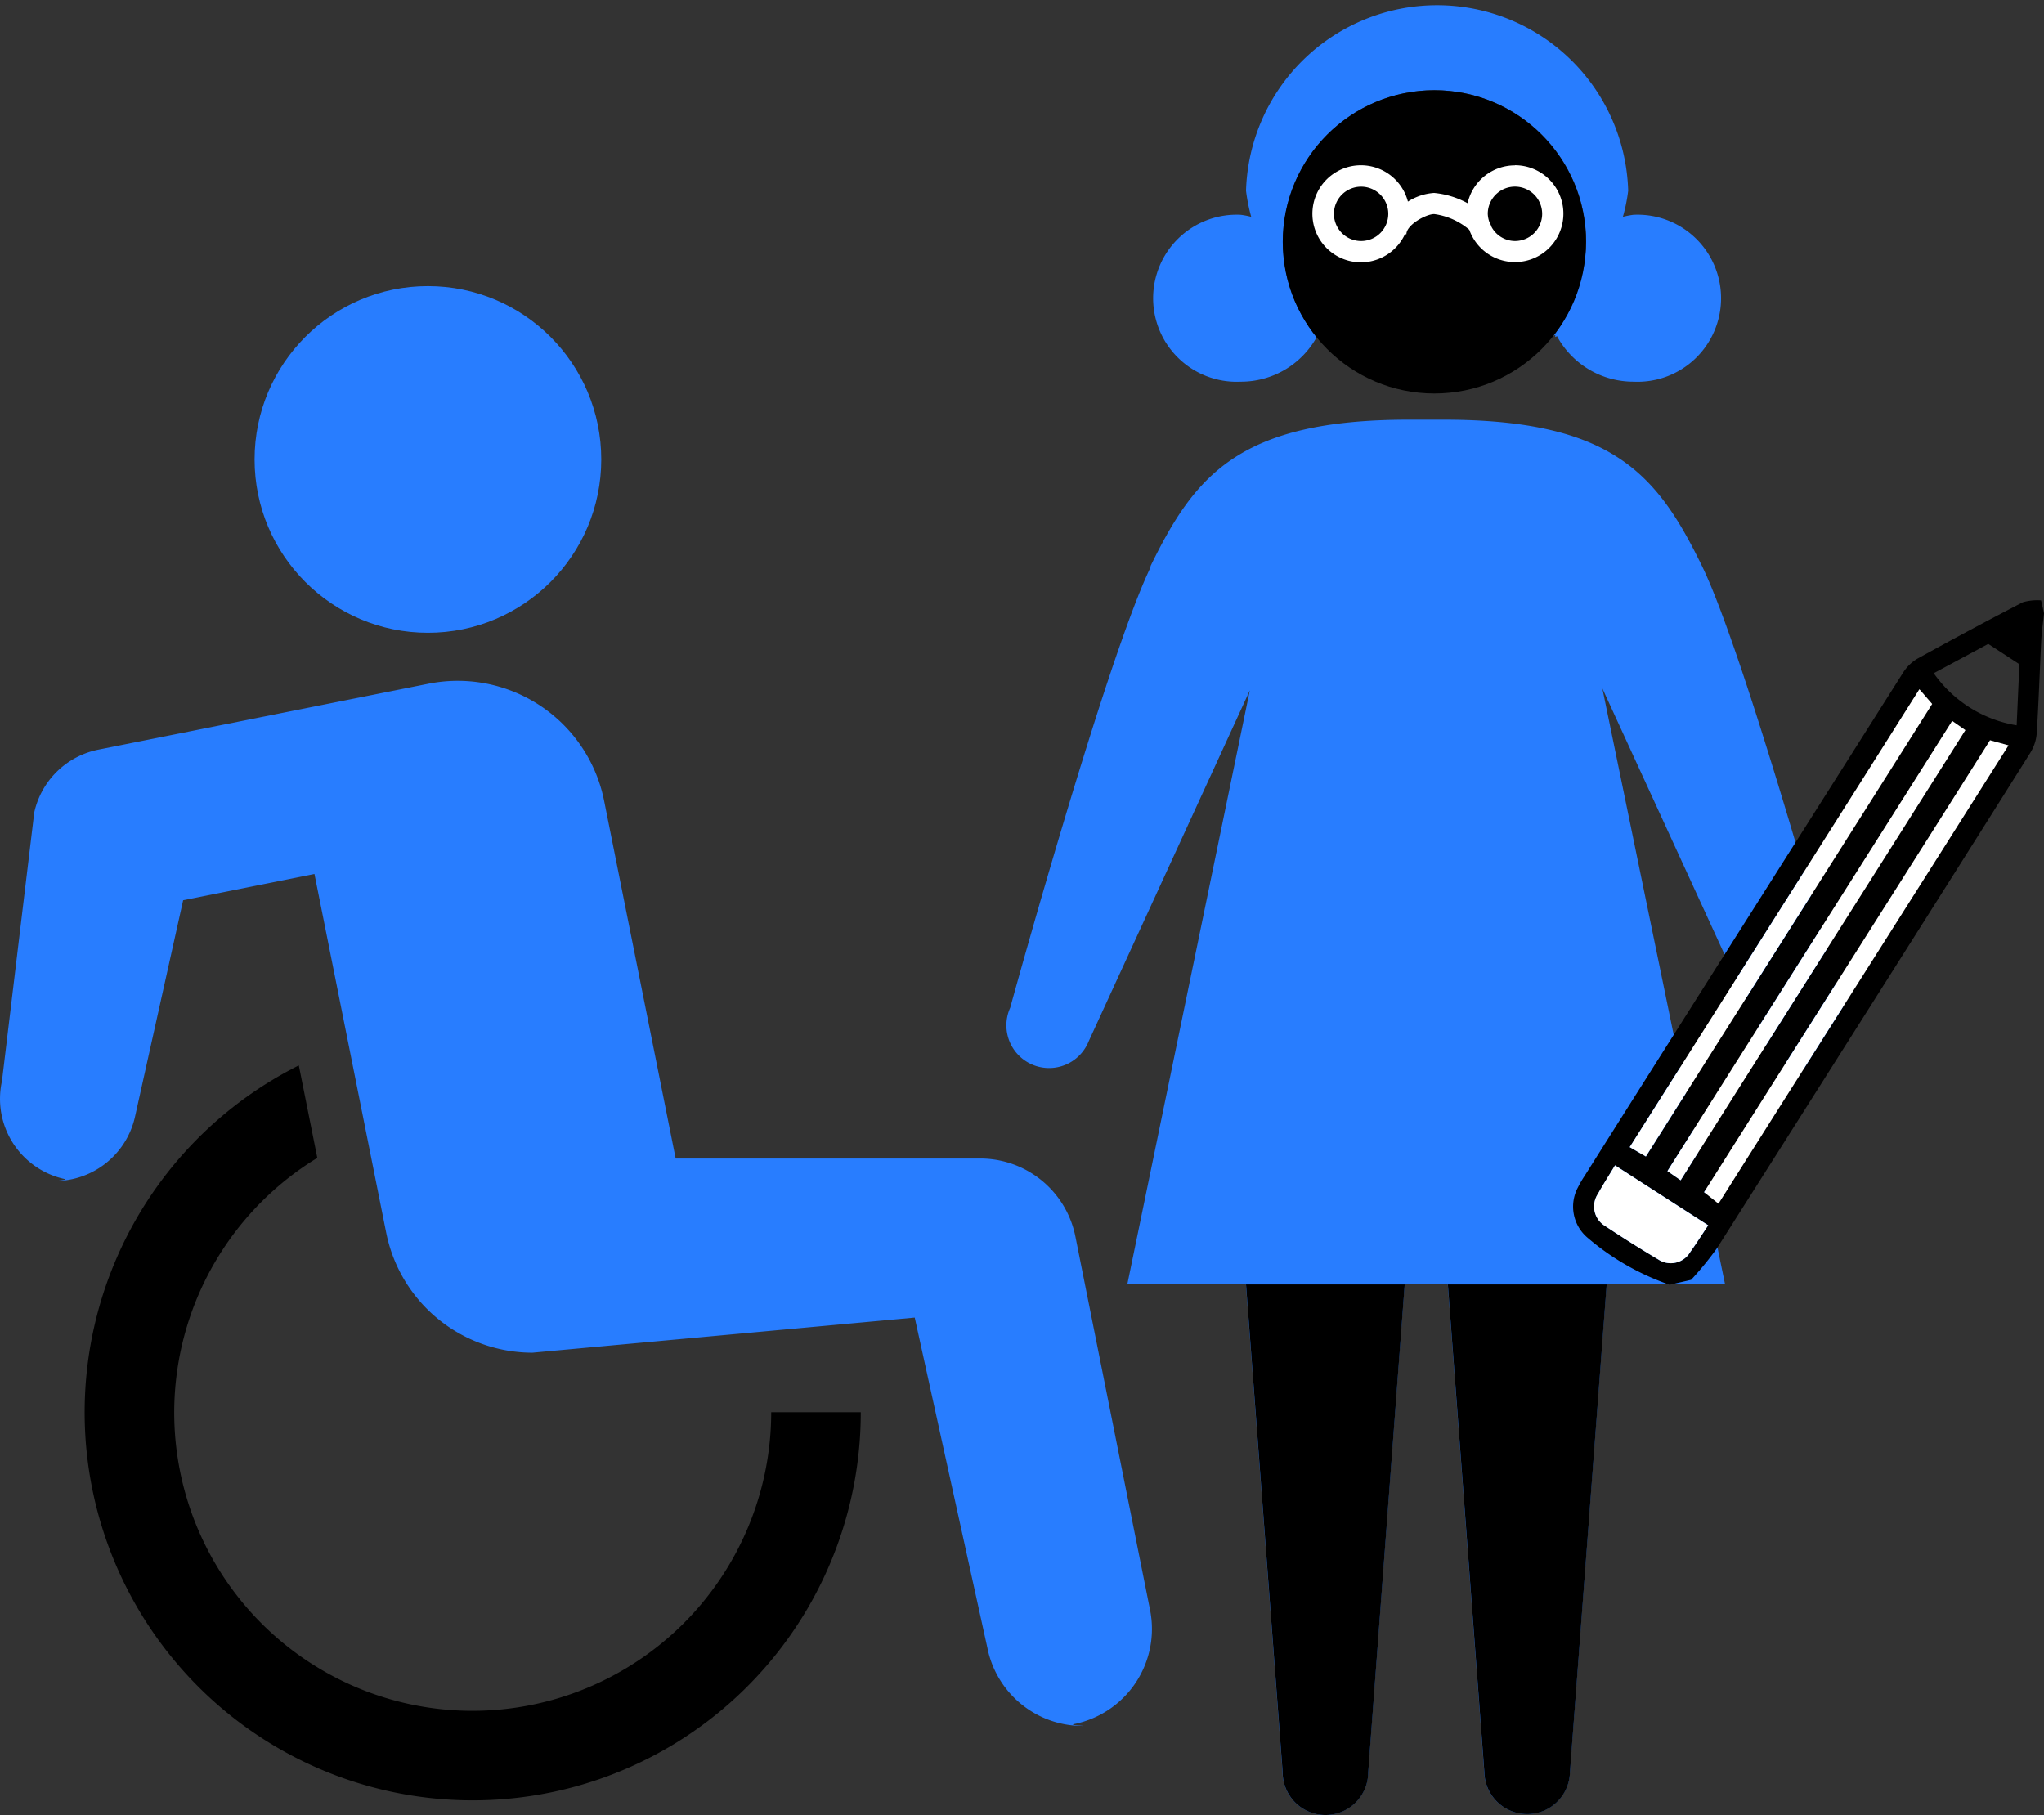
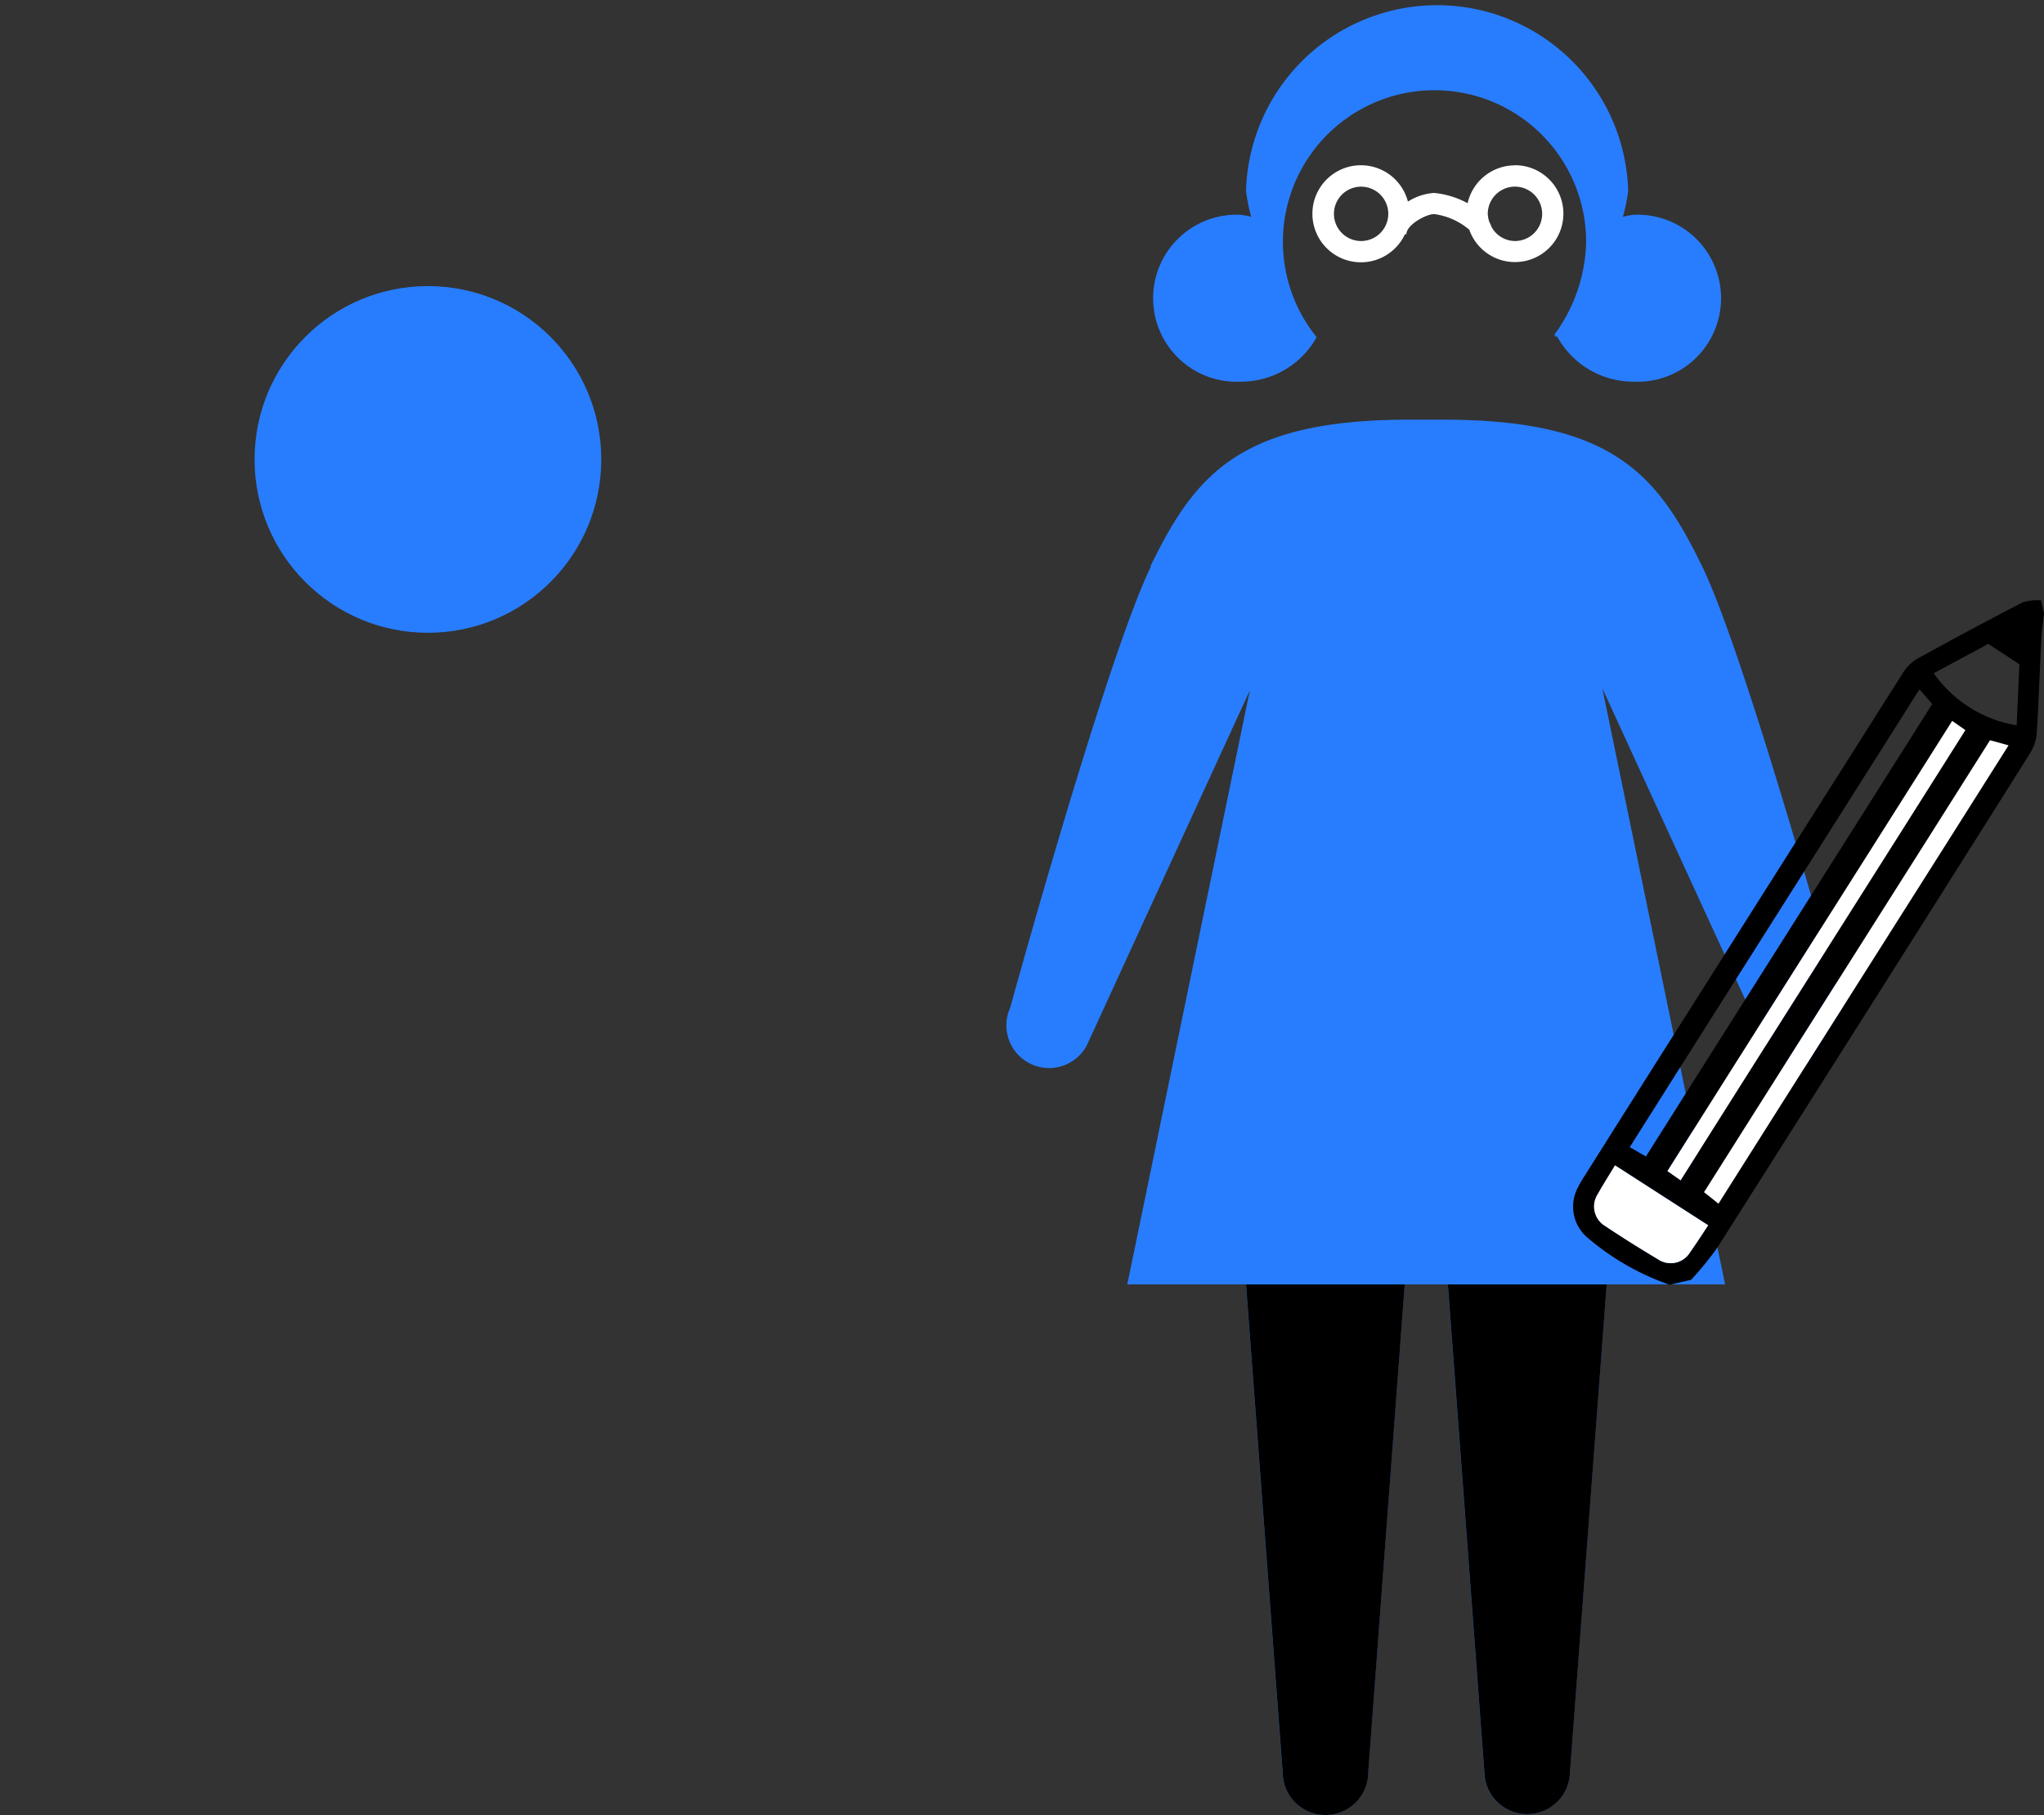
<svg xmlns="http://www.w3.org/2000/svg" width="99.439" height="88.302" viewBox="0 0 99.439 88.302">
  <rect x="0" y="0" width="99.439" height="88.302" fill="#333333" stroke="none" />
  <g id="result_2" data-name="result 2" transform="translate(-336.87 -579.398)">
    <path id="Path_1850" data-name="Path 1850" d="M407.546,623.326s-4.686-17.039-6.851-21.478-4.325-7.129-12.569-7.129h-1.7c-8.239,0-10.406,2.7-12.567,7.129l.019.023c-2.172,4.47-6.842,21.455-6.842,21.455a2.077,2.077,0,1,0,3.818,1.634l7.839-17.072-5.961,28.9h5.772l1.783,23.731a2.081,2.081,0,0,0,4.162,0l1.775-23.731h2.1l1.776,23.731a2.082,2.082,0,0,0,4.163,0l1.787-23.731h5.764l-5.972-29,7.882,17.167a2.077,2.077,0,1,0,3.818-1.634Z" transform="translate(18.98 5.097)" fill="#287dff" />
    <path id="Path_1851" data-name="Path 1851" d="M371.271,626.288h5.772l1.783,23.731a2.081,2.081,0,0,0,4.162,0l1.775-23.731h2.1l1.776,23.731a2.082,2.082,0,0,0,4.163,0l1.787-23.731h5.764" transform="translate(20.445 15.6)" />
    <g id="gt7WNN" transform="translate(413.408 608.611)">
      <g id="Group_504" data-name="Group 504">
        <path id="Path_1852" data-name="Path 1852" d="M410.448,601.947c-.045.433-.111.866-.133,1.3-.077,1.511-.125,3.024-.22,4.534a2.1,2.1,0,0,1-.307.938c-3.233,5.161-11.98,18.959-15.241,24.1a16.056,16.056,0,0,1-1.267,1.551l-1.046.239a12.351,12.351,0,0,1-4-2.295,1.978,1.978,0,0,1-.458-2.445,5.164,5.164,0,0,1,.324-.556c3.322-5.278,12.149-19.2,15.483-24.467a2.094,2.094,0,0,1,.7-.692q2.549-1.409,5.135-2.749a2.52,2.52,0,0,1,.888-.091Zm-15.836,28.717c2.879-4.567,11.24-17.742,14.111-22.3l-.9-.247c-2.843,4.513-11.155,17.612-13.911,21.986Zm11.371-23.485c-2.8,4.439-11.076,17.488-13.854,21.9l.642.446c2.8-4.453,11.085-17.5,13.852-21.9Zm-1.593-1.542c-2.875,4.563-11.233,17.737-14.093,22.277l.785.456c2.8-4.443,11.111-17.544,13.928-22.016Zm-10.278,26.08-4.531-2.916c-.275.454-.573.921-.842,1.4a1.106,1.106,0,0,0,.36,1.55q1.271.844,2.583,1.626a1.1,1.1,0,0,0,1.553-.354C393.553,632.575,393.849,632.109,394.112,631.717Zm10.972-26.859a6.143,6.143,0,0,0,4.034,2.535l.133-2.973-1.515-.988Z" transform="translate(-387.547 -601.318)" />
        <path id="Path_1853" data-name="Path 1853" d="M393.022,628.966l-.7-.558c2.756-4.374,11.068-17.473,13.911-21.986l.9.247C404.262,611.224,395.9,624.4,393.022,628.966Z" transform="translate(-385.958 -599.62)" fill="#fff" />
        <path id="Path_1854" data-name="Path 1854" d="M404.838,605.716l.641.448c-2.767,4.393-11.048,17.444-13.852,21.9l-.642-.446C393.762,623.2,402.042,610.155,404.838,605.716Z" transform="translate(-386.404 -599.855)" fill="#fff" />
-         <path id="Path_1855" data-name="Path 1855" d="M403.7,604.559l.62.717c-2.817,4.473-11.129,17.573-13.928,22.016l-.785-.456C392.47,622.3,400.829,609.122,403.7,604.559Z" transform="translate(-386.861 -600.24)" fill="#fff" />
        <path id="Path_1856" data-name="Path 1856" d="M393.858,624.856c-.263.392-.558.858-.878,1.307a1.1,1.1,0,0,1-1.553.354q-1.311-.78-2.583-1.626a1.106,1.106,0,0,1-.36-1.55c.269-.481.568-.948.842-1.4Z" transform="translate(-387.294 -594.457)" fill="#fff" />
      </g>
    </g>
-     <path id="Path_1857" data-name="Path 1857" d="M358.838,649.69a14.509,14.509,0,0,1-7.559-26.9l-.9-4.5a18.879,18.879,0,1,0,27.339,16.873h-4.357A14.54,14.54,0,0,1,358.838,649.69Z" transform="translate(1.028 12.941)" />
    <circle id="Ellipse_87" data-name="Ellipse 87" cx="8.433" cy="8.433" r="8.433" transform="translate(349.255 593.317)" fill="#287dff" />
-     <path id="Path_1858" data-name="Path 1858" d="M392.817,649.442l-3.63-18.155a4.72,4.72,0,0,0-4.63-3.794H369.741l-3.48-17.4a7.263,7.263,0,0,0-8.545-5.7L341.653,607.6a4,4,0,0,0-3.116,3.051l-1.571,13.071A3.993,3.993,0,0,0,340,628.487c.292.064-.749.1-.462.1a4,4,0,0,0,3.9-3.129l2.342-10.531,6.388-1.278,3.49,17.45a7.264,7.264,0,0,0,7.113,5.84l18.6-1.709,3.534,16.067a4.72,4.72,0,0,0,4.623,3.8c.308,0-.714-.029-.4-.092A4.72,4.72,0,0,0,392.817,649.442Z" transform="translate(0 8.269)" fill="#287dff" />
    <g id="Group_506" data-name="Group 506" transform="translate(392.969 579.398)">
      <path id="Path_1860" data-name="Path 1860" d="M395.58,589.848a4.168,4.168,0,0,0-.517.1,8.311,8.311,0,0,0,.259-1.27,9.3,9.3,0,0,0-18.592,0,8.639,8.639,0,0,0,.253,1.27,3.692,3.692,0,0,0-.517-.1,4.064,4.064,0,1,0,0,8.119,4.215,4.215,0,0,0,3.7-2.164,7.376,7.376,0,1,1,13.11-4.639,7.858,7.858,0,0,1-1.586,4.57c.185-.135-.011.159.165.013a4.23,4.23,0,0,0,3.73,2.22,4.064,4.064,0,1,0,0-8.119Z" transform="translate(-372.211 -579.398)" fill="#287dff" />
    </g>
-     <circle id="Ellipse_90" data-name="Ellipse 90" cx="7.377" cy="7.377" r="7.377" transform="translate(399.275 583.787)" />
    <path id="Path_1861" data-name="Path 1861" d="M387.873,585.434a2.363,2.363,0,0,0-2.3,1.843,4.239,4.239,0,0,0-1.629-.5,2.686,2.686,0,0,0-1.275.422,2.361,2.361,0,1,0-.145,1.587h.071c0-.457.958-.981,1.35-.981a3.306,3.306,0,0,1,1.71.762,2.356,2.356,0,1,0,2.219-3.139Zm-7.482,3.682a1.322,1.322,0,1,1,1.323-1.322A1.323,1.323,0,0,1,380.391,589.116Zm7.482,0a1.309,1.309,0,0,1-1.135-.684,1.319,1.319,0,0,0-.1-.225,1.3,1.3,0,0,1-.084-.413,1.323,1.323,0,1,1,1.323,1.322Z" transform="translate(22.695 2.008)" fill="#fff" />
  </g>
</svg>